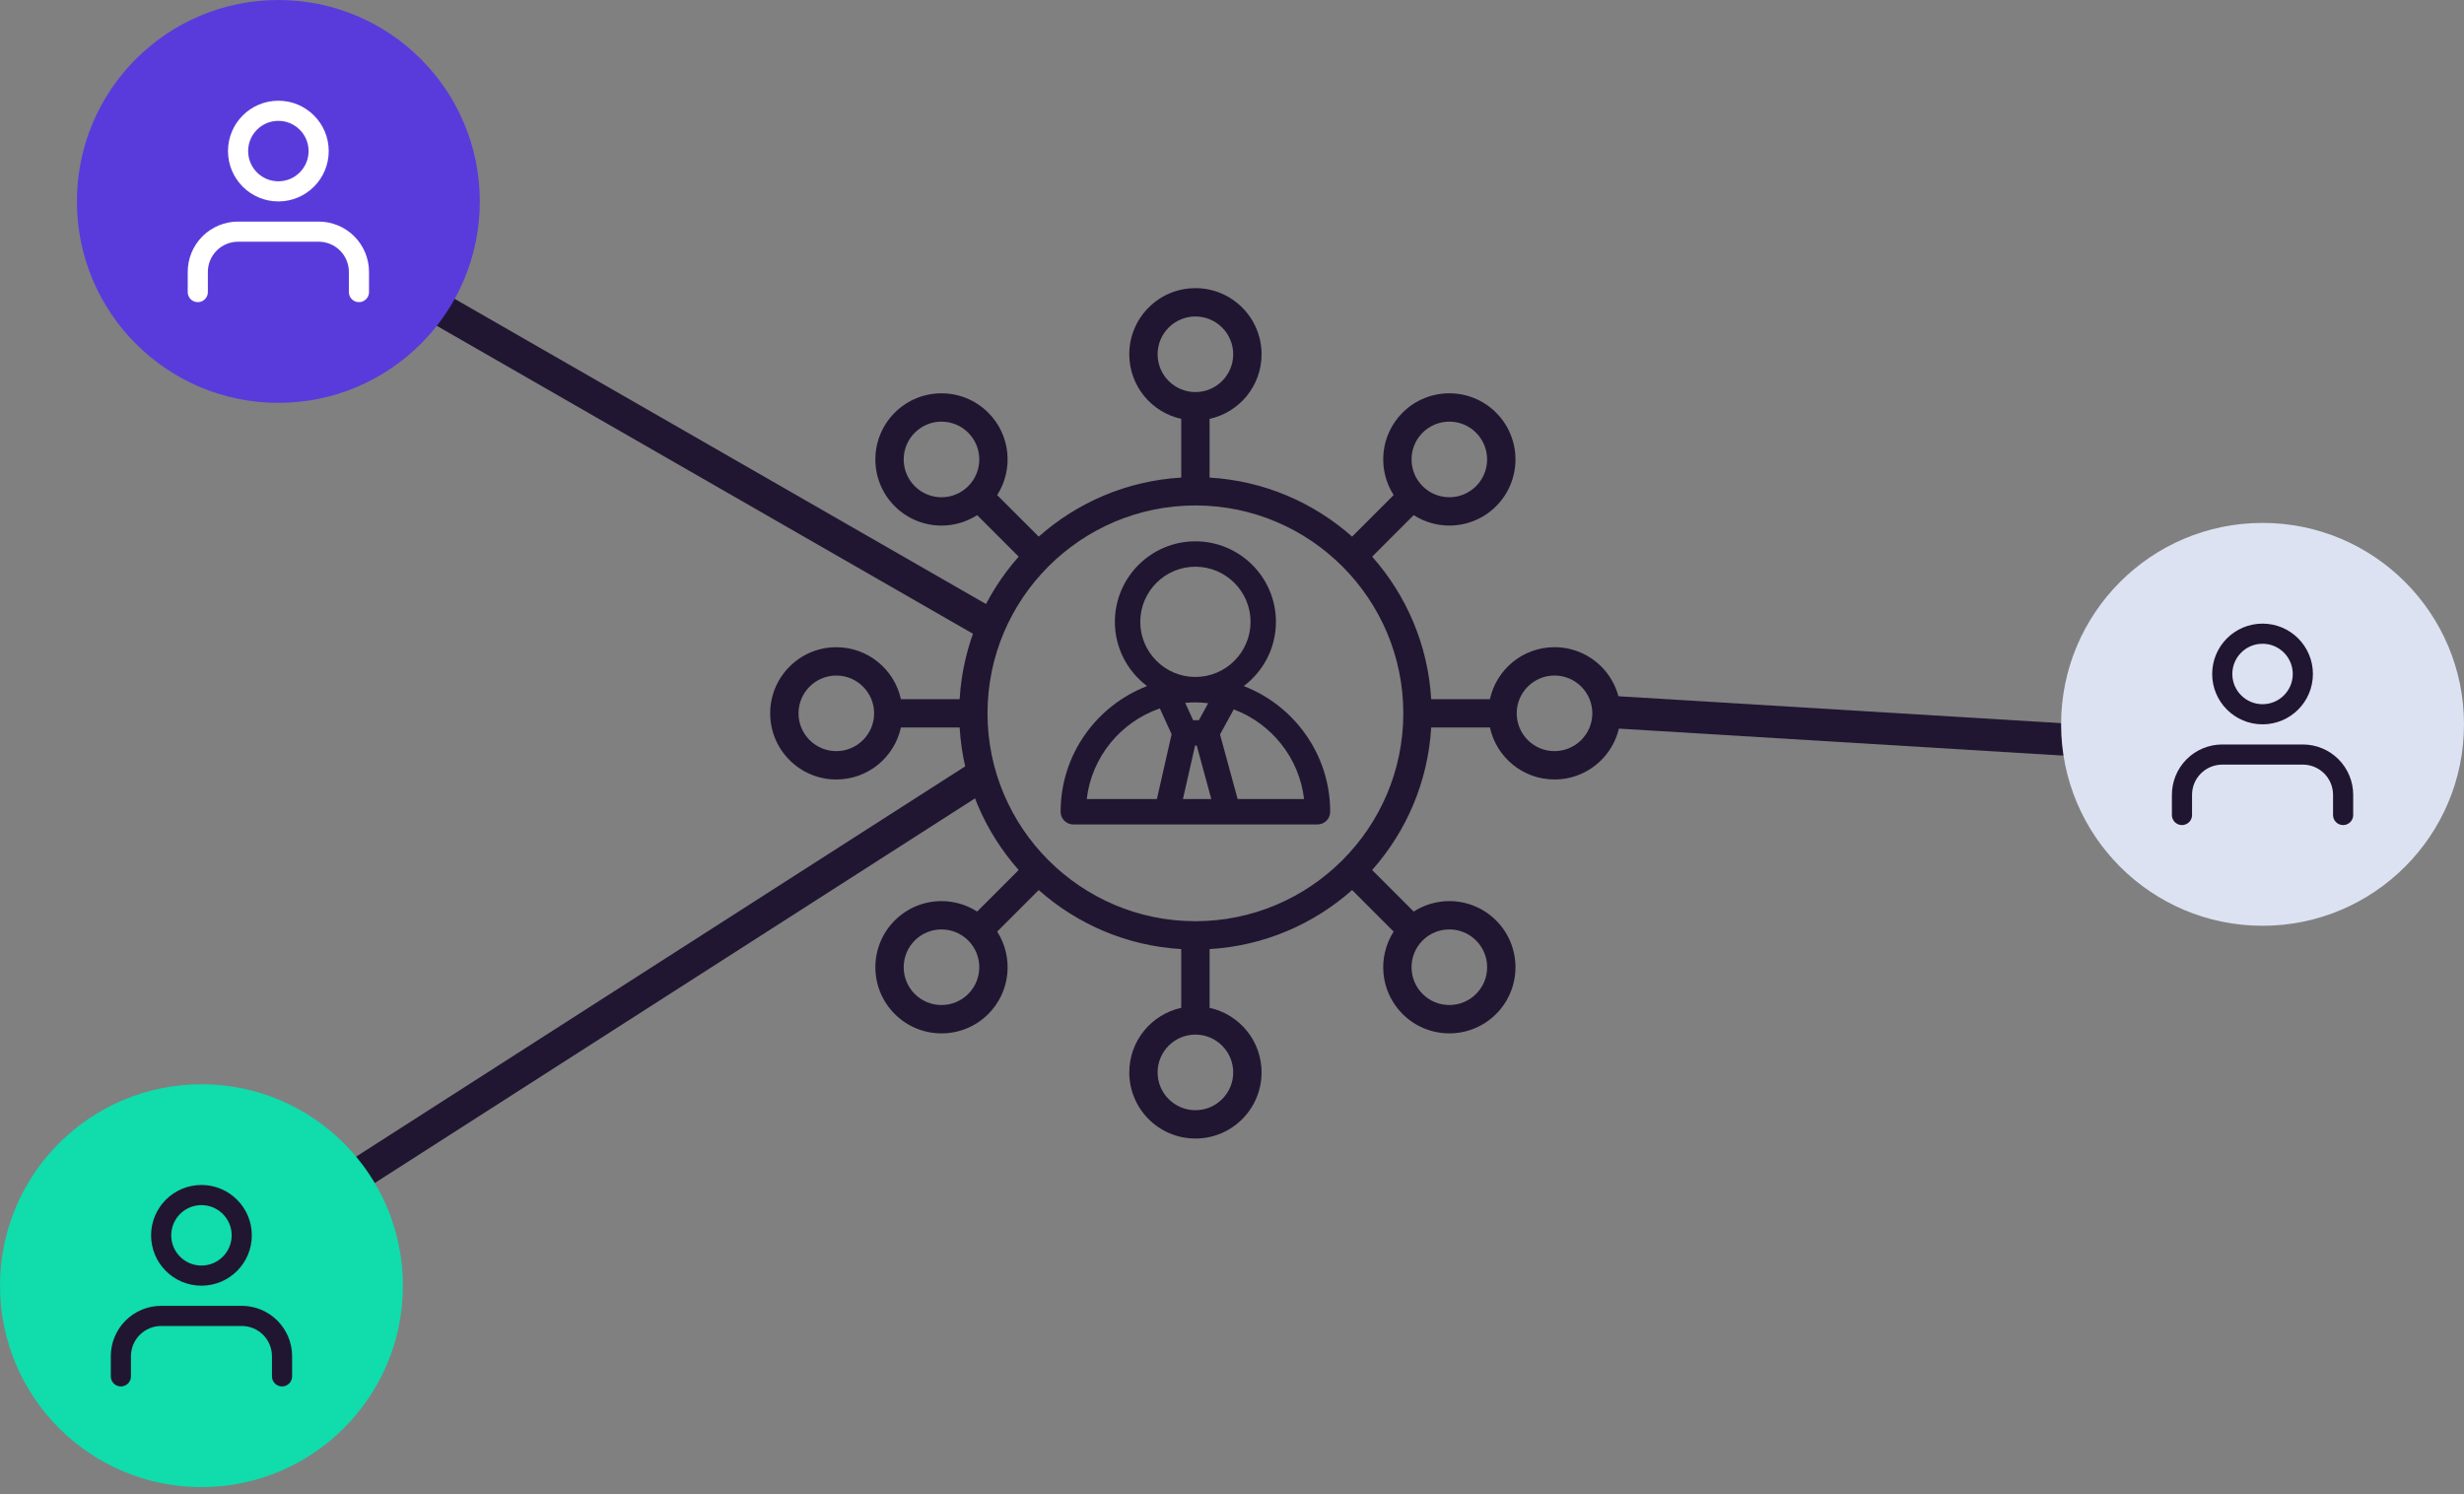
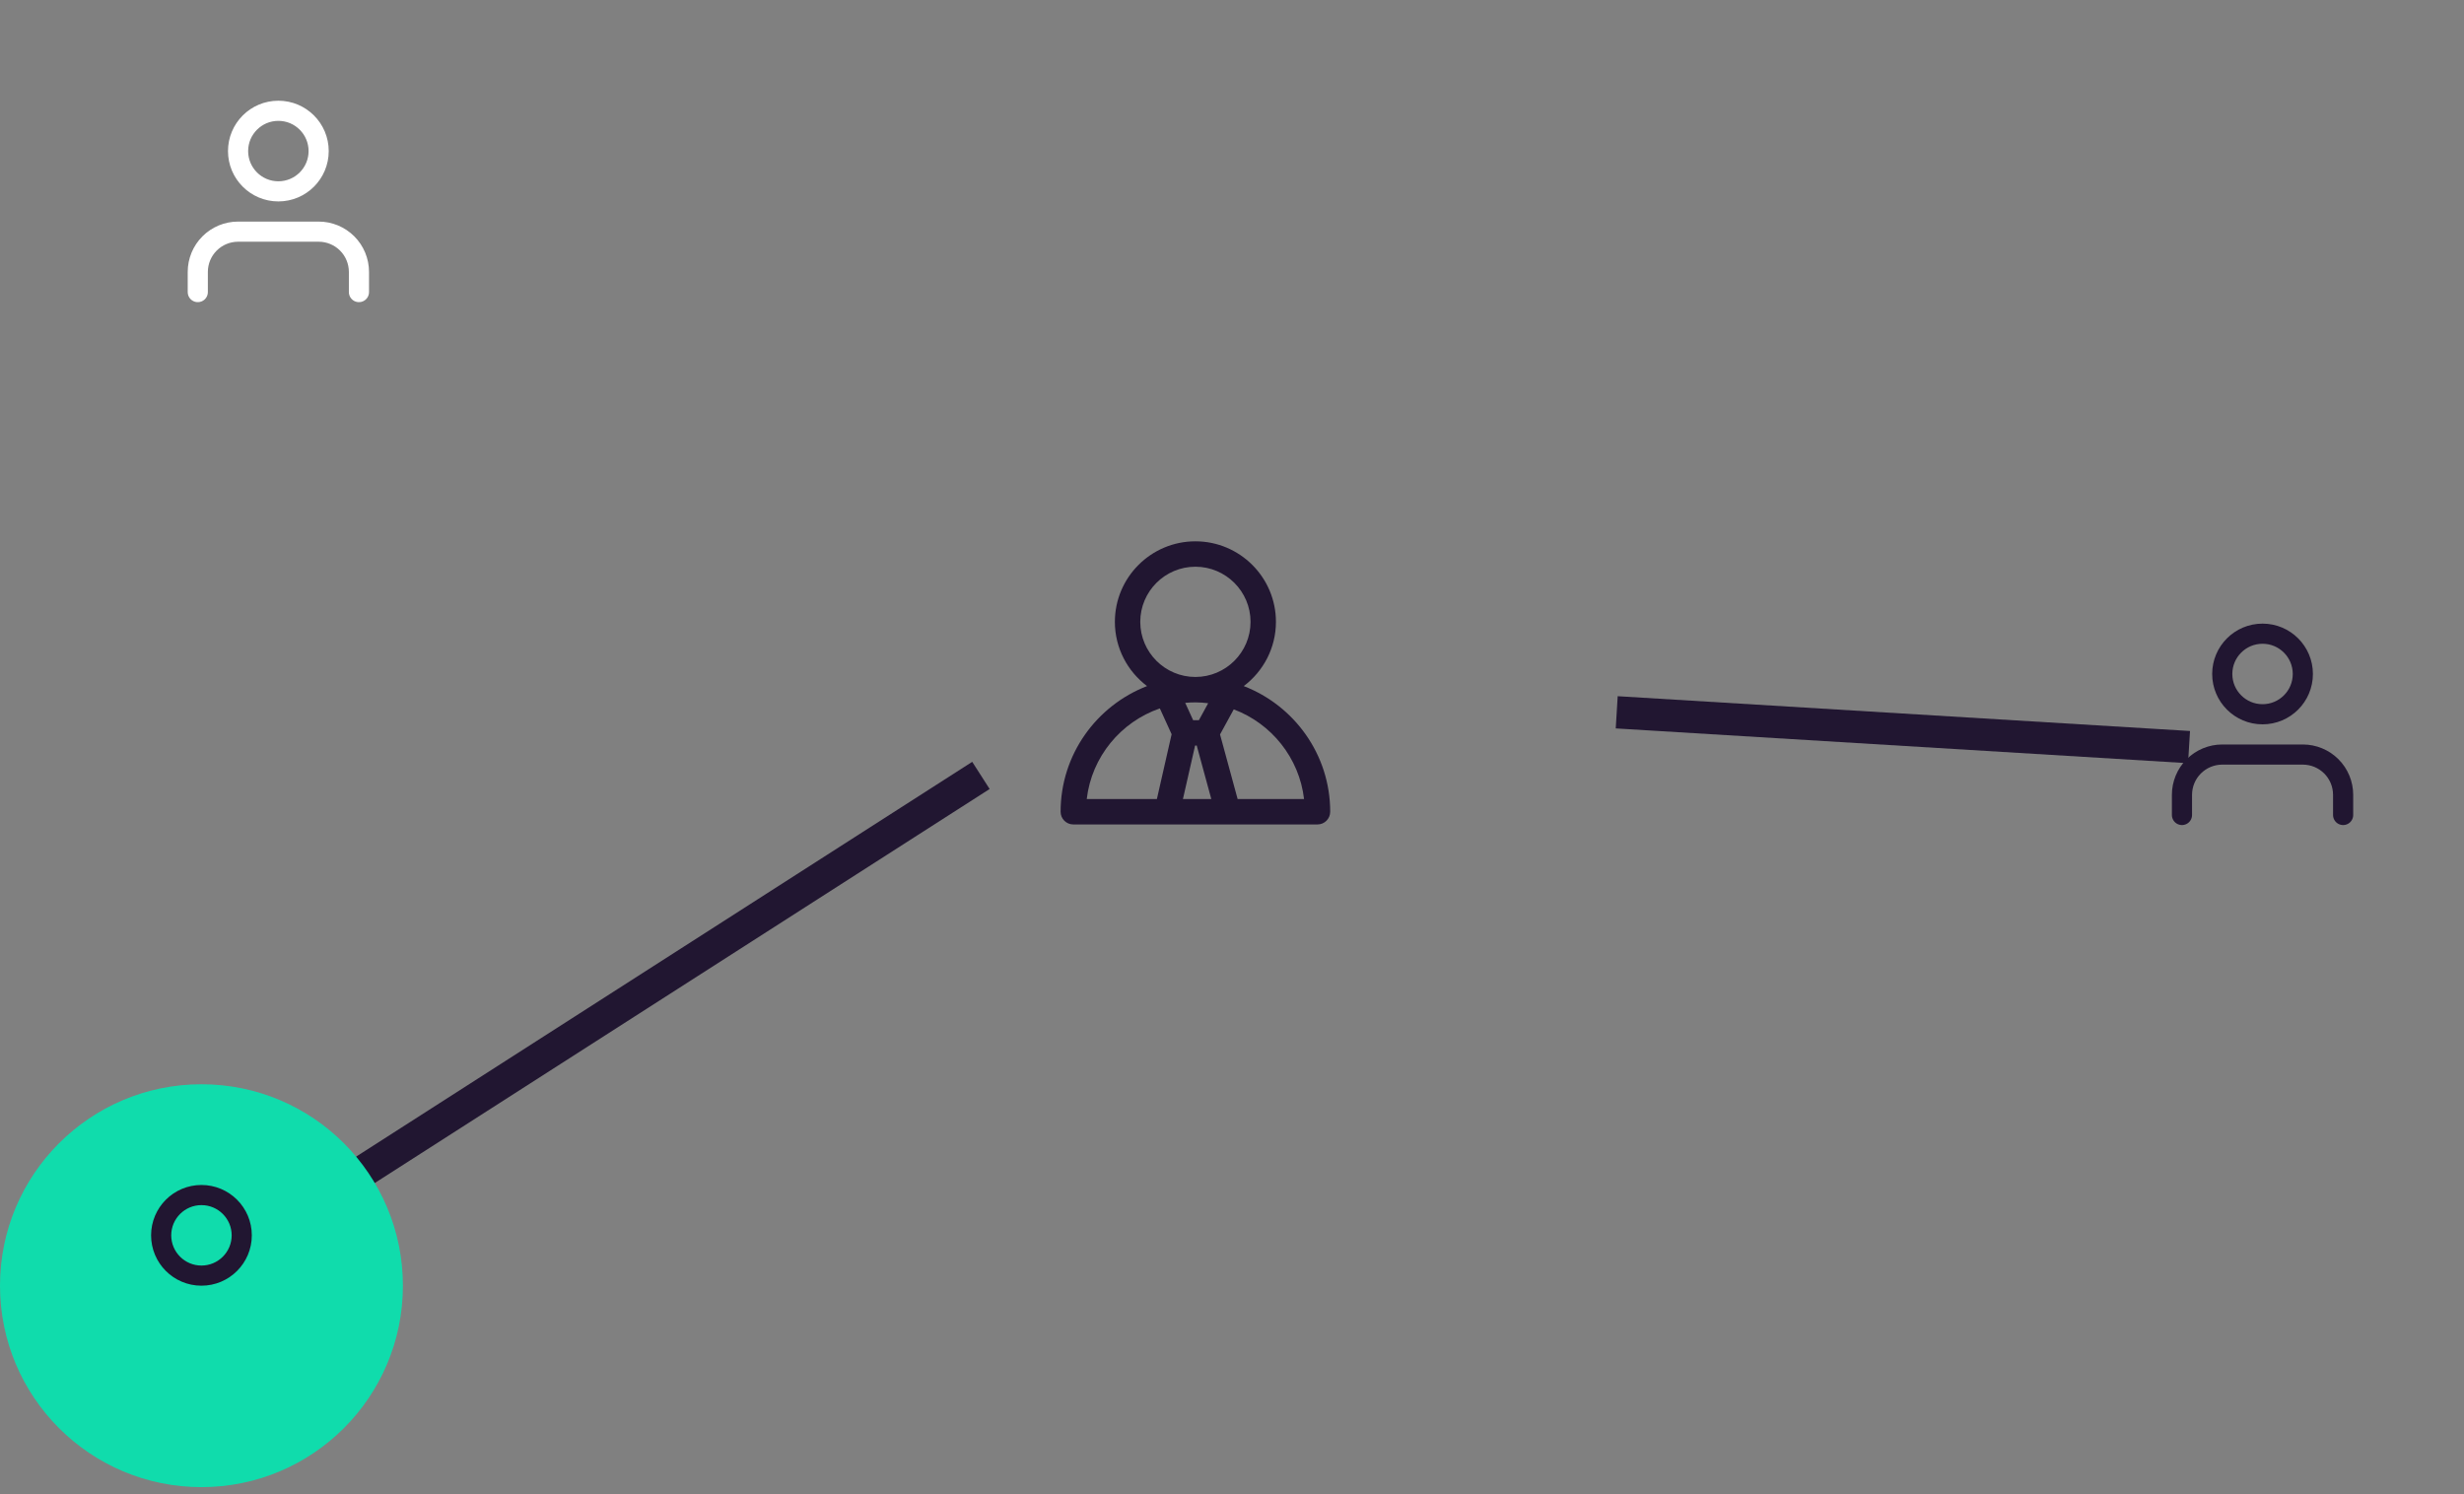
<svg xmlns="http://www.w3.org/2000/svg" width="244" height="148" viewBox="0 0 244 148" fill="none">
  <rect x="0" y="0" width="244" height="148" fill="#808080" stroke="none" />
  <path d="M123.163 67.948C125.095 66.491 126.351 64.185 126.351 61.585C126.351 57.188 122.773 53.611 118.376 53.611C113.979 53.611 110.402 57.188 110.402 61.585C110.402 64.185 111.658 66.491 113.588 67.948C108.59 69.878 105.028 74.722 105.028 80.394C105.028 81.088 105.591 81.651 106.286 81.651H130.466C131.161 81.651 131.724 81.088 131.724 80.394C131.724 74.723 128.163 69.879 123.164 67.948H123.163ZM118.723 71.323H118.15L117.367 69.608C117.7 69.577 118.035 69.561 118.375 69.561C118.805 69.561 119.226 69.594 119.641 69.644L118.723 71.323ZM112.916 61.585C112.916 58.575 115.365 56.126 118.376 56.126C121.386 56.126 123.836 58.575 123.836 61.585C123.836 64.596 121.386 67.045 118.376 67.045C115.365 67.045 112.916 64.595 112.916 61.585ZM107.616 79.136C108.102 74.951 110.989 71.494 114.855 70.159L116.021 72.716L114.562 79.136L107.616 79.136ZM117.141 79.136L118.345 73.838H118.507L119.951 79.136H117.141ZM122.558 79.136L120.815 72.738L122.174 70.254C125.901 71.655 128.66 75.051 129.136 79.136L122.558 79.136Z" fill="#211631" />
-   <path d="M153.937 64.095C150.8 64.096 148.185 66.3 147.541 69.243H141.726C141.406 63.84 139.253 58.933 135.879 55.13L139.991 51.017C141.064 51.704 142.293 52.051 143.521 52.051C145.197 52.051 146.874 51.411 148.153 50.133C150.71 47.576 150.71 43.429 148.153 40.869C146.874 39.591 145.198 38.951 143.521 38.951C141.845 38.951 140.168 39.59 138.889 40.869C136.672 43.088 136.382 46.496 138.007 49.032L133.894 53.145C130.091 49.771 125.183 47.618 119.781 47.298V41.483C122.724 40.84 124.928 38.223 124.928 35.087C124.928 31.47 121.994 28.537 118.377 28.537C114.76 28.537 111.827 31.47 111.827 35.087C111.827 38.223 114.031 40.84 116.974 41.483V47.298C111.571 47.618 106.664 49.771 102.86 53.145L98.748 49.032C100.372 46.496 100.081 43.087 97.864 40.871C96.586 39.593 94.909 38.952 93.233 38.952C91.556 38.952 89.88 39.592 88.601 40.871C86.045 43.428 86.043 47.576 88.601 50.134C89.88 51.413 91.556 52.053 93.232 52.053C94.462 52.053 95.691 51.706 96.763 51.018L100.876 55.13C97.502 58.934 95.349 63.842 95.029 69.243H89.213C88.569 66.301 85.953 64.098 82.818 64.098C79.2 64.098 76.268 67.03 76.268 70.648C76.268 74.264 79.2 77.199 82.818 77.199C85.955 77.198 88.57 74.994 89.214 72.051H95.029C95.349 77.453 97.502 82.361 100.876 86.164L96.763 90.278C95.691 89.59 94.462 89.243 93.233 89.243C91.556 89.243 89.88 89.883 88.602 91.161C86.045 93.719 86.045 97.867 88.602 100.425C89.88 101.704 91.557 102.344 93.234 102.344C94.91 102.344 96.586 101.704 97.865 100.425C100.083 98.207 100.374 94.798 98.748 92.262L102.86 88.149C106.663 91.523 111.572 93.676 116.973 93.996V99.812C114.031 100.456 111.828 103.072 111.828 106.207C111.827 109.823 114.76 112.757 118.378 112.757H118.38C121.995 112.757 124.929 109.825 124.928 106.207C124.928 103.07 122.724 100.455 119.781 99.812V93.996C125.183 93.676 130.091 91.523 133.894 88.149L138.007 92.263C136.382 94.798 136.673 98.207 138.89 100.424C140.168 101.702 141.844 102.342 143.521 102.342C145.197 102.342 146.874 101.702 148.153 100.424C150.71 97.868 150.712 93.72 148.153 91.16C146.874 89.881 145.199 89.242 143.523 89.242C142.294 89.242 141.065 89.59 139.992 90.278L135.878 86.164C139.252 82.361 141.405 77.453 141.725 72.051H147.541C148.185 74.993 150.799 77.197 153.934 77.197H153.936H153.938C157.554 77.197 160.486 74.264 160.486 70.646C160.488 67.031 157.556 64.096 153.937 64.095L153.937 64.095ZM82.817 74.39C80.754 74.39 79.074 72.712 79.074 70.647C79.074 68.583 80.754 66.904 82.817 66.904C84.88 66.904 86.56 68.584 86.56 70.646C86.56 72.711 84.88 74.389 82.817 74.39ZM140.874 42.855C141.581 42.148 142.522 41.758 143.521 41.758C144.521 41.758 145.461 42.148 146.167 42.854C147.627 44.315 147.627 46.689 146.168 48.148C145.46 48.854 144.521 49.244 143.521 49.244C142.522 49.244 141.581 48.854 140.876 48.149C139.416 46.688 139.415 44.313 140.874 42.855L140.874 42.855ZM114.634 35.086C114.634 33.023 116.312 31.343 118.377 31.343C120.44 31.343 122.12 33.023 122.12 35.086C122.12 37.15 120.44 38.829 118.377 38.829C116.312 38.829 114.634 37.15 114.634 35.086ZM90.585 48.149C89.126 46.689 89.126 44.314 90.585 42.856C91.292 42.149 92.233 41.76 93.232 41.76C94.232 41.76 95.171 42.149 95.879 42.855C97.338 44.315 97.338 46.69 95.879 48.148C95.171 48.855 94.231 49.245 93.231 49.245C92.232 49.245 91.292 48.855 90.585 48.149ZM95.879 98.438C95.172 99.145 94.232 99.534 93.233 99.534C92.233 99.534 91.293 99.145 90.585 98.438C89.126 96.978 89.126 94.603 90.585 93.144C91.292 92.438 92.233 92.049 93.232 92.049C94.231 92.049 95.172 92.438 95.879 93.143C97.338 94.604 97.338 96.979 95.879 98.438ZM122.12 106.207C122.12 107.206 121.73 108.146 121.024 108.853C120.317 109.56 119.378 109.949 118.377 109.949C117.378 109.949 116.437 109.56 115.73 108.853C115.023 108.145 114.634 107.205 114.634 106.206C114.634 104.143 116.313 102.465 118.376 102.463C120.441 102.465 122.119 104.143 122.119 106.207L122.12 106.207ZM143.524 92.048C144.523 92.048 145.462 92.437 146.168 93.143C146.876 93.851 147.265 94.791 147.265 95.791C147.265 96.79 146.876 97.73 146.168 98.436C145.461 99.144 144.52 99.533 143.521 99.533C142.522 99.533 141.581 99.144 140.874 98.437C139.416 96.978 139.416 94.603 140.873 93.145C141.581 92.438 142.524 92.048 143.524 92.048ZM118.376 91.233C107.025 91.233 97.789 81.998 97.789 70.646C97.789 59.294 107.025 50.059 118.376 50.059C129.728 50.059 138.964 59.294 138.964 70.646C138.964 81.998 129.728 91.233 118.376 91.233ZM153.935 74.389C151.873 74.389 150.194 72.71 150.193 70.648C150.194 68.584 151.873 66.903 153.936 66.902C154.936 66.902 155.877 67.293 156.584 68C157.29 68.707 157.68 69.646 157.68 70.644C157.68 72.709 156.001 74.389 153.935 74.389Z" fill="#211631" />
  <line x1="160.097" y1="70.545" x2="216.772" y2="73.991" stroke="#211631" stroke-width="3.196" />
-   <line x1="28.975" y1="22.223" x2="97.796" y2="61.754" stroke="#211631" stroke-width="3.196" />
  <line x1="26.554" y1="122.03" x2="97.137" y2="76.795" stroke="#211631" stroke-width="3.196" />
  <path d="M0 127.332C0 116.314 8.931 107.382 19.949 107.382C30.967 107.382 39.898 116.314 39.898 127.332C39.898 138.349 30.967 147.281 19.949 147.281C8.931 147.281 0 138.349 0 127.332Z" fill="#10DCAC" />
-   <path d="M27.929 136.309V134.314C27.929 133.256 27.509 132.241 26.76 131.492C26.012 130.744 24.997 130.324 23.939 130.324H15.96C14.901 130.324 13.887 130.744 13.138 131.492C12.39 132.241 11.97 133.256 11.97 134.314V136.309" stroke="#211631" stroke-width="1.995" stroke-linecap="round" stroke-linejoin="round" />
  <path d="M19.949 126.334C22.152 126.334 23.939 124.548 23.939 122.344C23.939 120.141 22.152 118.354 19.949 118.354C17.745 118.354 15.959 120.141 15.959 122.344C15.959 124.548 17.745 126.334 19.949 126.334Z" stroke="#211631" stroke-width="1.995" stroke-linecap="round" stroke-linejoin="round" />
-   <path d="M7.616 19.949C7.616 8.932 16.548 0 27.565 0C38.583 0 47.514 8.932 47.514 19.949C47.514 30.967 38.583 39.898 27.565 39.898C16.548 39.898 7.616 30.967 7.616 19.949Z" fill="#593BDC" />
  <path d="M35.545 28.926V26.931C35.545 25.873 35.125 24.858 34.377 24.11C33.628 23.362 32.614 22.942 31.555 22.942H23.576C22.518 22.942 21.503 23.362 20.755 24.11C20.006 24.858 19.586 25.873 19.586 26.931V28.926" stroke="white" stroke-width="1.995" stroke-linecap="round" stroke-linejoin="round" />
  <path d="M27.565 18.952C29.768 18.952 31.555 17.165 31.555 14.962C31.555 12.758 29.768 10.972 27.565 10.972C25.361 10.972 23.575 12.758 23.575 14.962C23.575 17.165 25.361 18.952 27.565 18.952Z" stroke="white" stroke-width="1.995" stroke-linecap="round" stroke-linejoin="round" />
-   <path d="M244 71.737C244 60.719 235.068 51.788 224.051 51.788C213.033 51.788 204.102 60.719 204.102 71.737C204.102 82.754 213.033 91.686 224.051 91.686C235.068 91.686 244 82.754 244 71.737Z" fill="#DCE2F1" />
  <path d="M216.071 80.714V78.719C216.071 77.66 216.491 76.646 217.24 75.897C217.988 75.149 219.003 74.729 220.061 74.729H228.04C229.099 74.729 230.113 75.149 230.862 75.897C231.61 76.646 232.03 77.66 232.03 78.719V80.714" stroke="#211631" stroke-width="1.995" stroke-linecap="round" stroke-linejoin="round" />
  <path d="M224.051 70.739C221.848 70.739 220.061 68.953 220.061 66.749C220.061 64.546 221.848 62.759 224.051 62.759C226.255 62.759 228.041 64.546 228.041 66.749C228.041 68.953 226.255 70.739 224.051 70.739Z" stroke="#211631" stroke-width="1.995" stroke-linecap="round" stroke-linejoin="round" />
</svg>